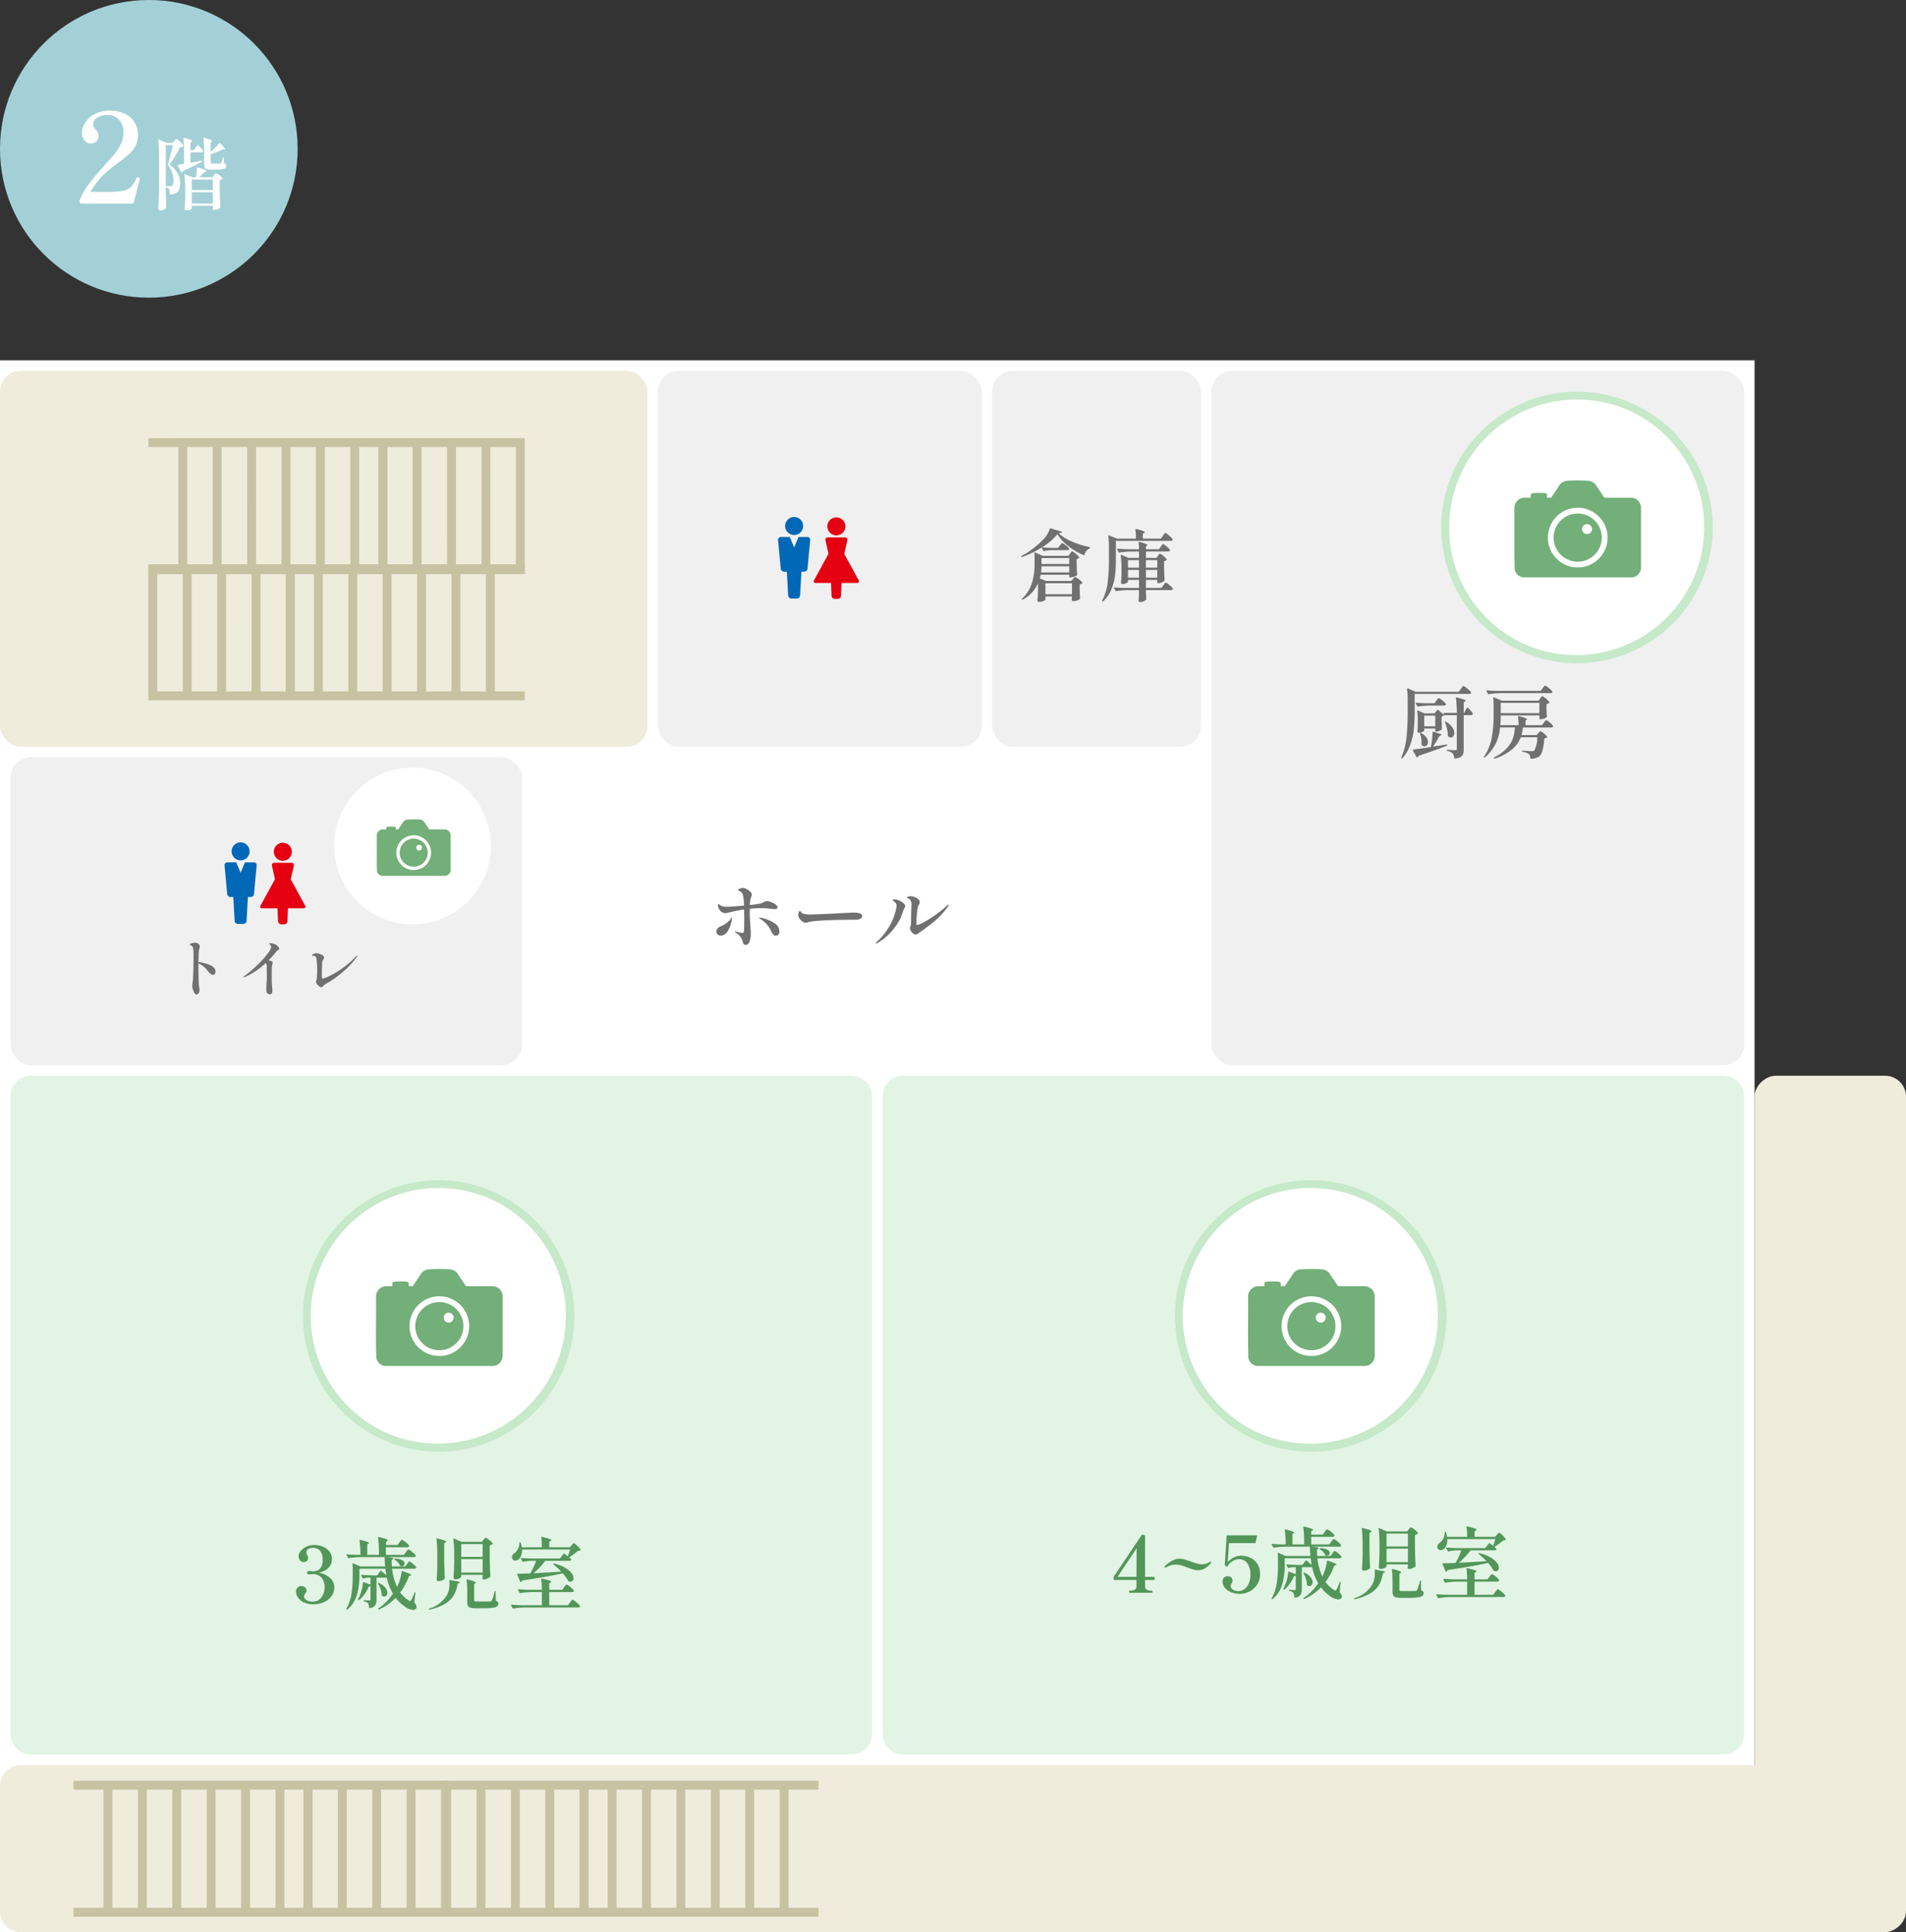
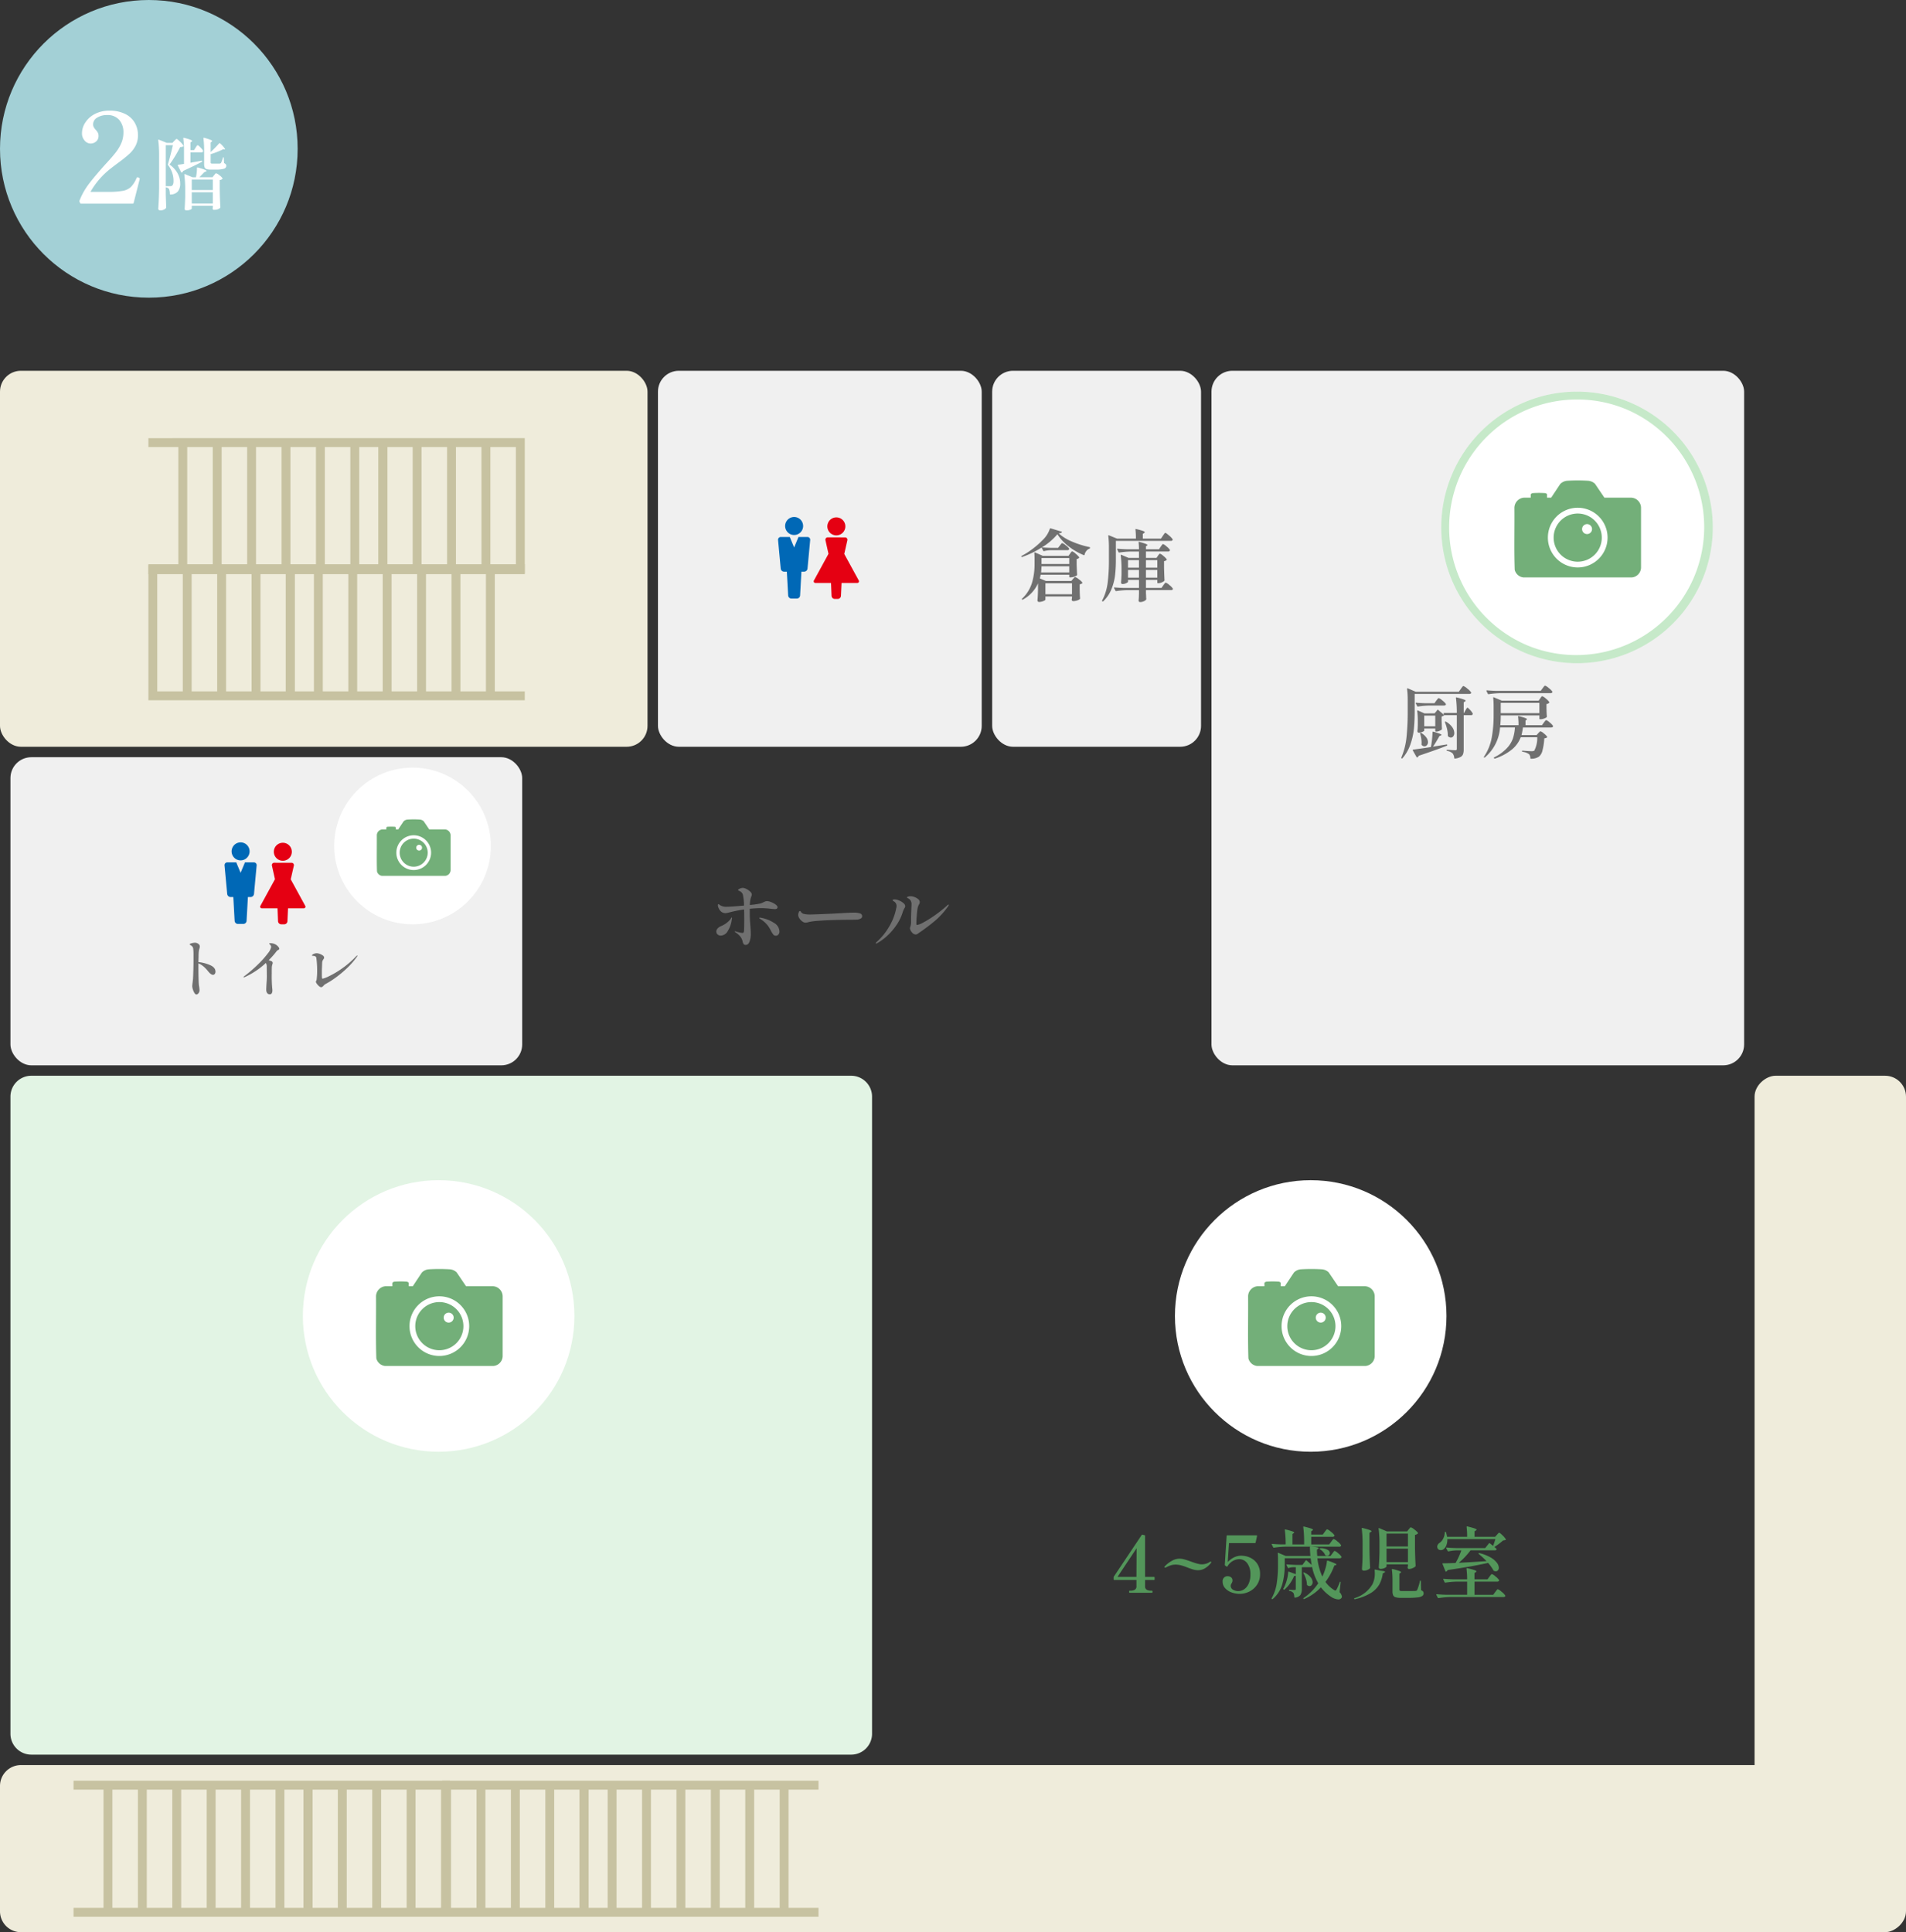
<svg xmlns="http://www.w3.org/2000/svg" width="365" height="370">
  <rect width="100%" height="100%" fill="#333333" stroke="none" />
  <defs>
    <clipPath id="a">
      <path data-name="長方形 86" fill="none" d="M0 0h15.493v15.692H0z" />
    </clipPath>
    <clipPath id="b">
      <path data-name="長方形 168" fill="#73af79" d="M0 0h24.258v18.574H0z" />
    </clipPath>
    <clipPath id="c">
      <path data-name="長方形 168" fill="#73af79" d="M0 0h14.13v10.819H0z" />
    </clipPath>
  </defs>
  <g transform="translate(6462 -1785)">
-     <path data-name="長方形 152" fill="#fff" d="M-6462 1854h336v301h-336z" />
    <path data-name="長方形 153" d="M-6458 2123h347v32h-347a4 4 0 0 1-4-4v-24a4 4 0 0 1 4-4Z" fill="#efecdb" />
    <rect data-name="長方形 167" width="164" height="29" rx="4" transform="rotate(90 -4044 -2053)" fill="#efecdb" />
    <rect data-name="長方形 164" width="124" height="72" rx="4" transform="translate(-6462 1856)" fill="#efecdb" />
-     <path data-name="前面オブジェクトで型抜き 1" d="M-6289 1991h157a4 4 0 0 1 4 4v122a4 4 0 0 1-4 4h-157a4 4 0 0 1-4-4v-122a4 4 0 0 1 4-4Z" fill="#e2f4e4" />
    <rect data-name="長方形 155" width="102" height="133" rx="4" transform="translate(-6230 1856)" fill="#f0f0f0" />
    <rect data-name="長方形 160" width="40" height="72" rx="4" transform="translate(-6272 1856)" fill="#f0f0f0" />
    <rect data-name="長方形 161" width="62" height="72" rx="4" transform="translate(-6336 1856)" fill="#f0f0f0" />
    <rect data-name="長方形 162" width="98" height="59" rx="4" transform="translate(-6460 1930)" fill="#f0f0f0" />
    <path data-name="パス 909" d="m-6182.255 1916.925.165-.232a2.214 2.214 0 0 1 .18-.225q.09-.1.15-.1a2.316 2.316 0 0 1 .743.488 2.944 2.944 0 0 1 .727.727l.03.06a.2.2 0 0 1-.12.172.541.541 0 0 1-.27.068h-10.44v3.287q0 1.785-.135 3.27a13.216 13.216 0 0 1-.653 3.023 8.077 8.077 0 0 1-1.537 2.723q-.075.1-.165.03a.118.118 0 0 1-.06-.165 13.458 13.458 0 0 0 .99-3.9 47.643 47.643 0 0 0 .225-4.965v-2.19a16.861 16.861 0 0 0-.12-2.085q0-.15.135-.1l1.53.66h8.235Zm-5.025 4.675a6.643 6.643 0 0 0 .525-.63q.075-.12.165-.03l1.11.945-.06-.225-.015-.045q0-.09.105-.09h2.43a22.038 22.038 0 0 0-.165-2.865v-.03q0-.12.135-.075a13.468 13.468 0 0 1 1.35.382q.375.143.375.248 0 .045-.12.135l-.255.17v2.04h.06l.27-.495a1.982 1.982 0 0 0 .127-.21 1.648 1.648 0 0 1 .143-.225.163.163 0 0 1 .12-.075q.12 0 .517.442a2.729 2.729 0 0 1 .487.668.379.379 0 0 1 0 .15.357.357 0 0 1-.345.165h-1.379v6.54a2.784 2.784 0 0 1-.12.91 1.066 1.066 0 0 1-.48.553 2.824 2.824 0 0 1-1.08.308h-.03q-.075 0-.1-.105a1.627 1.627 0 0 0-.3-.87 1.84 1.84 0 0 0-1.055-.486.109.109 0 0 1-.1-.12.08.08 0 0 1 .09-.09q.36 0 .885.045l.66.03a.38.38 0 0 0 .247-.06.271.271 0 0 0 .063-.205v-6.45h-2.415a.915.915 0 0 1-.495.25v.855l.03.69q0 .285.03.825v.045q0 .12-.39.3a1.683 1.683 0 0 1-.69.18h-.075a.106.106 0 0 1-.12-.12v-.465h-2.115v.39q0 .105-.352.255a1.771 1.771 0 0 1-.7.15.221.221 0 0 1-.187-.09.34.34 0 0 1-.068-.21q.045-.375.06-.75a3.414 3.414 0 0 1 .015-.36v-.72a16.421 16.421 0 0 0-.108-2.02v-.03q0-.12.12-.075l1.26.555Zm.33-2.43q.075-.09.157-.2a2.4 2.4 0 0 1 .165-.2.222.222 0 0 1 .143-.09 2.022 2.022 0 0 1 .69.45 3.165 3.165 0 0 1 .675.66.167.167 0 0 1 .015.075.2.2 0 0 1-.113.172.531.531 0 0 1-.278.068h-2.82a16.082 16.082 0 0 0-2.144.195h-.04a.127.127 0 0 1-.105-.075l-.27-.525a.087.087 0 0 1-.015-.06q0-.075.105-.075.825.075 1.83.1h1.655Zm-2.31 2.87v2.04h2.115v-2.04Zm3.975 1.29a.16.16 0 0 1 0-.1.1.1 0 0 1 .045-.05.162.162 0 0 1 .15.015 3.686 3.686 0 0 1 1.208 1.072 1.993 1.993 0 0 1 .382 1.088 1 1 0 0 1-.195.638.577.577 0 0 1-.465.247.766.766 0 0 1-.525-.24.2.2 0 0 1-.06-.15 5.014 5.014 0 0 0-.142-1.25 8.185 8.185 0 0 0-.398-1.27Zm.3 4.23h.03a.1.1 0 0 1 .075.03.086.086 0 0 1 .03.06v.015a.127.127 0 0 1-.09.135q-1.7.69-5.37 1.92a.59.59 0 0 1-.255.3.087.087 0 0 1-.06.015q-.09 0-.1-.06l-.725-1.275a.167.167 0 0 1-.015-.075q0-.06.09-.075l.525-.075q2.145-.3 2.865-.42.135-.66.217-1.44t.1-1.395q0-.135.15-.105a12.8 12.8 0 0 1 1.218.385q.353.143.352.232 0 .045-.135.105l-.255.105q-.762 1.358-1.242 2.038Zm-5.07-2.115a.107.107 0 0 1 .06-.105.162.162 0 0 1 .15.015 3.084 3.084 0 0 1 .99.87 1.575 1.575 0 0 1 .315.87.869.869 0 0 1-.2.592.611.611 0 0 1-.472.233.747.747 0 0 1-.525-.255.144.144 0 0 1-.045-.105l.015-.375a5.981 5.981 0 0 0-.285-1.71Zm23.46-8.64.158-.21a2.192 2.192 0 0 1 .188-.225.207.207 0 0 1 .135-.075 2.061 2.061 0 0 1 .7.457 3.233 3.233 0 0 1 .683.668.136.136 0 0 1 0 .15.372.372 0 0 1-.36.165h-9.694a16.082 16.082 0 0 0-2.145.195h-.045a.127.127 0 0 1-.105-.075l-.255-.525a.087.087 0 0 1-.015-.06q0-.075.105-.075.825.075 1.83.105h8.46Zm-.465 1.95a2.16 2.16 0 0 0 .127-.18 1.077 1.077 0 0 1 .143-.18.207.207 0 0 1 .135-.075 1.939 1.939 0 0 1 .675.443 3.027 3.027 0 0 1 .675.682q.045.06-.03.135a.925.925 0 0 1-.51.24v.855l.015.51q.015.57.06 1.02a.269.269 0 0 1-.045.135 1.573 1.573 0 0 1-.517.262 2.023 2.023 0 0 1-.653.128h-.1a.106.106 0 0 1-.12-.12v-.615h-7.4a16.931 16.931 0 0 1-.09 1.875h3.495a13.3 13.3 0 0 0-.09-1.635q0-.15.135-.105 1.575.39 1.575.6 0 .06-.09.105l-.195.135v.9h3.15l.345-.48q.075-.09.158-.2a2.4 2.4 0 0 1 .165-.2.222.222 0 0 1 .143-.09 1.858 1.858 0 0 1 .66.435 2.836 2.836 0 0 1 .645.66l.015.06a.209.209 0 0 1-.113.188.531.531 0 0 1-.278.068h-5.385a11.335 11.335 0 0 1-.27 1.449h2.895l.315-.36q.06-.06.2-.21t.233-.15a1.848 1.848 0 0 1 .623.4 2.956 2.956 0 0 1 .637.63.114.114 0 0 1-.03.15.972.972 0 0 1-.51.165 11.859 11.859 0 0 1-.352 2.333 2.136 2.136 0 0 1-.681 1.182 2.638 2.638 0 0 1-1.515.39.106.106 0 0 1-.12-.12 1.131 1.131 0 0 0-.255-.75 2.847 2.847 0 0 0-1.245-.465.109.109 0 0 1-.1-.12.1.1 0 0 1 .025-.075.089.089 0 0 1 .09-.015q1.395.105 1.755.105a.9.9 0 0 0 .48-.105 5.251 5.251 0 0 0 .57-2.565h-3.165a5.684 5.684 0 0 1-1.612 2.28 10.185 10.185 0 0 1-3.308 1.8h-.045a.162.162 0 0 1-.12-.045l-.03-.03a.136.136 0 0 1-.023-.1.079.079 0 0 1 .068-.065 8.508 8.508 0 0 0 2.438-1.77 5.3 5.3 0 0 0 1.147-1.875 8.568 8.568 0 0 0 .375-2.075h-2.85a8.251 8.251 0 0 1-2.9 5.73q-.09.09-.165.015a.119.119 0 0 1-.01-.145 9.557 9.557 0 0 0 1.478-3.623 24.041 24.041 0 0 0 .367-4.387v-1.68q0-.8-.075-1.575v-.03a.1.1 0 0 1 .03-.083q.03-.023.09.008l1.53.645h7.05Zm-.15 2.805v-1.965h-7.4v1.965Z" fill="#707070" />
    <path data-name="パス 908" d="M-6259.26 1887.135a8.826 8.826 0 0 0 2.573 1.582 17.049 17.049 0 0 0 3.322 1.043.145.145 0 0 1 .105.135v.03a.13.13 0 0 1-.105.135 1.357 1.357 0 0 0-.608.458 1.844 1.844 0 0 0-.337.7q-.015.135-.135.09a12.157 12.157 0 0 1-2.947-1.71 8.734 8.734 0 0 1-2.108-2.298 12.239 12.239 0 0 1-2.97 2.52q.84.075 1.9.1h1.19l.345-.45.157-.2a2.026 2.026 0 0 1 .165-.2.189.189 0 0 1 .127-.067 1.92 1.92 0 0 1 .668.412 2.788 2.788 0 0 1 .653.623.136.136 0 0 1 0 .15.372.372 0 0 1-.36.165h-3.135a5.938 5.938 0 0 0-1.305.18q-.12.03-.15-.06l-.315-.63a17.131 17.131 0 0 1-3.735 1.815h-.045a.13.13 0 0 1-.105-.06.087.087 0 0 1-.015-.06q0-.045.075-.09a15.128 15.128 0 0 0 2.108-1.348 16.334 16.334 0 0 0 1.913-1.68 5.209 5.209 0 0 0 1.38-2.16.109.109 0 0 1 .15-.09l2.07.63a.415.415 0 0 1 .083.038q.038.023.022.052-.106.2-.631.245Zm3.15 8.365a2.059 2.059 0 0 1 .69.413 2.855 2.855 0 0 1 .69.638q.045.06-.03.135a.957.957 0 0 1-.48.21v.96l.015.57q.015.645.06 1.155a.175.175 0 0 1-.06.15 1.5 1.5 0 0 1-.532.259 2.349 2.349 0 0 1-.7.12.29.29 0 0 1-.313-.225l.015-.15.045-.21v-.3h-5.09v.6q0 .075-.183.175a2.3 2.3 0 0 1-.465.188 1.964 1.964 0 0 1-.562.082.3.3 0 0 1-.233-.09.3.3 0 0 1-.082-.21q.075-.78.105-2.07v-1.2a6.559 6.559 0 0 1-2.895 3.11q-.105.075-.165-.01-.075-.1.015-.165a7.028 7.028 0 0 0 1.89-3.022 12.449 12.449 0 0 0 .495-3.583v-1.11q0-.555-.045-1.02a.132.132 0 0 1 .038-.1.077.077 0 0 1 .1-.008l1.485.645h4.92l.3-.42a2.161 2.161 0 0 0 .127-.18 1.077 1.077 0 0 1 .142-.18.207.207 0 0 1 .135-.075 1.892 1.892 0 0 1 .668.45 3.444 3.444 0 0 1 .667.675q.045.06-.03.135a.791.791 0 0 1-.45.21v1.05q.045 1.3.09 1.935a.2.2 0 0 1-.06.15 1.7 1.7 0 0 1-.547.255 2.276 2.276 0 0 1-.667.12h-.105a.106.106 0 0 1-.12-.12v-.39h-5.478q-.03.18-.165.705l1.17.495h4.86l.315-.375q.06-.06.195-.217t.225-.16Zm-1.125-3.64h-5.31v1.14h5.31Zm-5.31 1.575q-.03.765-.09 1.185h5.4v-1.185Zm.745 5.355h5.09v-2.1h-5.09Zm22.49-11.19q.06-.09.172-.248a2.827 2.827 0 0 1 .18-.233.184.184 0 0 1 .127-.075q.135 0 .7.495a3.389 3.389 0 0 1 .69.72.379.379 0 0 1 0 .15.388.388 0 0 1-.375.165h-10.494v3.616a26 26 0 0 1-.15 2.933 10.471 10.471 0 0 1-.675 2.647 6.692 6.692 0 0 1-1.59 2.37.118.118 0 0 1-.165.015l-.01-.015a.11.11 0 0 1-.03-.165 9.883 9.883 0 0 0 1.05-3.39 34.878 34.878 0 0 0 .24-4.4v-2.335a18.963 18.963 0 0 0-.12-2.235v-.03a.1.1 0 0 1 .03-.082q.03-.022.09.007l1.545.63h3.625a14.881 14.881 0 0 0-.09-1.725v-.03q0-.12.135-.075a12.039 12.039 0 0 1 1.3.36q.352.135.352.24 0 .075-.12.15l-.255.165v.915h3.48Zm-.945 3.825.128-.173a1.534 1.534 0 0 1 .142-.173.173.173 0 0 1 .12-.06 1.924 1.924 0 0 1 .638.427 3.2 3.2 0 0 1 .653.653.114.114 0 0 1-.03.15.957.957 0 0 1-.48.21v1.275q.045 1.545.09 2.355a.289.289 0 0 1-.045.15 1.781 1.781 0 0 1-.51.293 1.639 1.639 0 0 1-.615.143h-.09a.106.106 0 0 1-.12-.12v-.51h-2.176v1.545h2.97l.36-.51q.06-.09.165-.232a1.94 1.94 0 0 1 .173-.21.189.189 0 0 1 .127-.067 1.978 1.978 0 0 1 .682.45 2.93 2.93 0 0 1 .668.675l.015.06q0 .24-.39.24h-4.77v.614l.03.48q0 .225.03.585a.334.334 0 0 1-.03.15 1.129 1.129 0 0 1-.45.315 1.552 1.552 0 0 1-.645.15q-.345 0-.345-.3.045-.42.06-.84 0-.24.015-.39v-.76h-2.205a16.082 16.082 0 0 0-2.145.19h-.03a.136.136 0 0 1-.12-.075l-.27-.5-.015-.055q0-.075.105-.075.81.075 1.815.105h2.865v-1.545h-2.1v.36q0 .06-.165.165a1.876 1.876 0 0 1-.413.187 1.535 1.535 0 0 1-.487.083.242.242 0 0 1-.195-.09.318.318 0 0 1-.075-.21q.06-.6.09-1.56v-.93a20.38 20.38 0 0 0-.15-2.7v-.03q0-.12.12-.075l1.365.585h2.01v-1.215h-1.615a16.082 16.082 0 0 0-2.15.195h-.045a.127.127 0 0 1-.105-.075l-.255-.525a.087.087 0 0 1-.015-.06q0-.075.105-.075.825.075 1.83.105h2.25a11.951 11.951 0 0 0-.075-1.32q0-.15.135-.1 1.56.42 1.56.615 0 .06-.09.1l-.195.135v.57h2.5l.33-.5q.06-.075.158-.217a1.538 1.538 0 0 1 .165-.21.189.189 0 0 1 .128-.068 2.007 2.007 0 0 1 .653.443 2.9 2.9 0 0 1 .653.667.259.259 0 0 1-.015.15.357.357 0 0 1-.345.165h-4.227v1.22h2.025Zm-3.63 2.275v-1.44h-2.1v1.44Zm3.51 0v-1.44h-2.175v1.44Zm-5.61.435v1.485h2.1v-1.48Zm3.435 0v1.485h2.175v-1.48Z" fill="#707070" />
    <path data-name="パス 907" d="M-6318.42 1959.925q0 1.05.12 2.4l.045.7q.03.475.03.848a4.194 4.194 0 0 1-.233 1.418q-.233.653-.773.653-.435 0-.555-.645a2.276 2.276 0 0 0-.577-1.1 4.306 4.306 0 0 0-.847-.7q-.105-.075-.1-.12t.06-.045l.09.015q.285.09.713.195a2.986 2.986 0 0 0 .592.105q.21 0 .263-.12a1.5 1.5 0 0 0 .083-.4q0-.33.015-.555l.015-1.305q0-1.4-.03-2.115a25.916 25.916 0 0 0-2.955.6 2.293 2.293 0 0 1-.63.105 1.232 1.232 0 0 1-.81-.3 1.712 1.712 0 0 1-.525-.8.588.588 0 0 1-.068-.187.989.989 0 0 1-.022-.187q0-.255.09-.255a.291.291 0 0 1 .157.075 1.571 1.571 0 0 1 .128.105 2.175 2.175 0 0 0 1.32.33q.72 0 3.3-.225a9.982 9.982 0 0 0-.225-2.13 1.137 1.137 0 0 0-.6-.645l-.173-.082q-.142-.067-.142-.128 0-.1.323-.255a1.394 1.394 0 0 1 .577-.15 1.656 1.656 0 0 1 .705.21 2.87 2.87 0 0 1 .727.51.829.829 0 0 1 .307.555 1.376 1.376 0 0 1-.12.42l-.1.3a5.661 5.661 0 0 0-.155 1.28 16.5 16.5 0 0 0 1.99-.28 2.134 2.134 0 0 0 .41-.15q.18-.09.225-.1a2.307 2.307 0 0 1 .368-.165 1.016 1.016 0 0 1 .307-.045 2.314 2.314 0 0 1 .773.188 3.647 3.647 0 0 1 .855.457q.367.27.367.525 0 .36-.54.36l-.57-.045a18.4 18.4 0 0 0-1.925-.145q-1.035 0-2.28.12Zm-3.465.765q.06 0 .06.12a.935.935 0 0 1-.022.2q-.022.105-.038.195a5.4 5.4 0 0 1-.78 2.138 1.569 1.569 0 0 1-1.29.818.884.884 0 0 1-.63-.225.731.731 0 0 1-.24-.555.864.864 0 0 1 .255-.592 1.828 1.828 0 0 1 .645-.443 4.492 4.492 0 0 0 .983-.548 4.177 4.177 0 0 0 .832-.787q.045-.075.113-.2t.112-.121Zm5.7.075a6.633 6.633 0 0 1 2.43.975 1.97 1.97 0 0 1 1.02 1.635.817.817 0 0 1-.21.592.635.635 0 0 1-.465.218.608.608 0 0 1-.5-.218 4.8 4.8 0 0 1-.45-.712 5.989 5.989 0 0 0-.51-.885 5.28 5.28 0 0 0-1.42-1.32q-.15-.09-.233-.15a.161.161 0 0 1-.082-.12q0-.06.105-.06a1.657 1.657 0 0 1 .315.045Zm8.475.915a.993.993 0 0 1-.33-.052 1.263 1.263 0 0 1-.33-.188 2.1 2.1 0 0 1-.53-.555 1.227 1.227 0 0 1-.247-.69 1.471 1.471 0 0 1 .1-.472q.1-.277.233-.278.09 0 .18.15a.89.89 0 0 0 .549.405 5.169 5.169 0 0 0 1.245.12q.585 0 3.96-.15 1.86-.09 2.73-.15l.84-.037q.495-.022.825-.023a3.842 3.842 0 0 1 1.14.142.559.559 0 0 1 .45.563.507.507 0 0 1-.3.443 1.783 1.783 0 0 1-.78.2q-.06 0-.285.007t-.7.007q-.705 0-1.883.023t-2.157.055q-.975.03-2.212.12a13.28 13.28 0 0 0-1.763.21l-.3.075a2.046 2.046 0 0 1-.435.075Zm21.045 2.265a.922.922 0 0 1-.69-.39 1.462 1.462 0 0 1-.39-.8.464.464 0 0 1 .045-.21 3 3 0 0 0 .165-1.125v-.55q0-.36.015-.555 0-.21.045-1.335.03-.54.03-.72a1.4 1.4 0 0 0-.165-.795 1.143 1.143 0 0 0-.457-.428q-.248-.112-.248-.158 0-.1.2-.18a1.458 1.458 0 0 1 .5-.075 2.169 2.169 0 0 1 .75.157 2.3 2.3 0 0 1 .713.413.735.735 0 0 1 .292.555.984.984 0 0 1-.15.45 2.386 2.386 0 0 0-.285.81q-.09.555-.157 1.515t-.063 1.376q0 .225.135.225a3.545 3.545 0 0 0 1.147-.45 19.831 19.831 0 0 0 2.1-1.29 25 25 0 0 0 2.468-1.95q.21-.21.3-.21a.053.053 0 0 1 .06.06.789.789 0 0 1-.195.36 14.479 14.479 0 0 1-2.5 2.727 39.006 39.006 0 0 1-3.157 2.363.728.728 0 0 1-.508.21Zm-7.53 1.74q-.09 0-.09-.06a.32.32 0 0 1 .15-.225 11.981 11.981 0 0 0 2.423-2.985 10.751 10.751 0 0 0 1.327-3.435 1.751 1.751 0 0 0 .075-.5 1 1 0 0 0-.48-.855q-.285-.18-.285-.24 0-.075.113-.113a1.007 1.007 0 0 1 .307-.038 1.992 1.992 0 0 1 .81.2 2.617 2.617 0 0 1 .87.525.859.859 0 0 1 .33.57.91.91 0 0 1-.165.405 3.347 3.347 0 0 0-.315.72 8.927 8.927 0 0 1-1.2 2.49 11.677 11.677 0 0 1-1.785 2.07 9.865 9.865 0 0 1-1.92 1.396.413.413 0 0 1-.165.075Z" fill="#707070" />
    <path data-name="パス 910" d="M-6241.008 2086.97a.106.106 0 0 1 .12.12v.345a.106.106 0 0 1-.12.12h-1.71v1.17a.741.741 0 0 0 .315.7 1.619 1.619 0 0 0 .81.18h.165q.135 0 .135.2t-.135.2h-4.23q-.12 0-.12-.2t.12-.2h.18a1.585 1.585 0 0 0 .795-.18.741.741 0 0 0 .315-.7v-1.17h-4.245a.106.106 0 0 1-.12-.12v-.39a.354.354 0 0 1 .045-.15l5.31-7.935a.112.112 0 0 1 .068-.067.134.134 0 0 1 .1-.008l.39.09a.13.13 0 0 1 .1.135v7.86Zm-3.33-5.5-3.662 5.5h3.63Zm11.79 4.215a3.4 3.4 0 0 1-.892-.12 11.61 11.61 0 0 1-1.1-.375 11.713 11.713 0 0 0-1.26-.433 4.246 4.246 0 0 0-1.1-.142 2.994 2.994 0 0 0-.855.12 5.334 5.334 0 0 0-.945.405l-.1.045-.06.015a.156.156 0 0 1-.1-.045.124.124 0 0 1-.052-.09.1.1 0 0 1 .03-.075 5.388 5.388 0 0 1 1.358-1.08 3.018 3.018 0 0 1 1.477-.435 3.691 3.691 0 0 1 .96.143q.525.143 1.305.427t1.215.39a3.057 3.057 0 0 0 .81.12 2.736 2.736 0 0 0 1.575-.48.182.182 0 0 1 .09-.045.171.171 0 0 1 .1.038.1.1 0 0 1 .052.082l-.045.12a4.007 4.007 0 0 1-1.073.99 2.52 2.52 0 0 1-1.39.42Zm8.31-2.775a3.979 3.979 0 0 1 1.613.36 3.267 3.267 0 0 1 1.372 1.15 3.458 3.458 0 0 1 .553 2.025 3.546 3.546 0 0 1-.563 2 3.784 3.784 0 0 1-1.452 1.307 4.042 4.042 0 0 1-1.868.458 4.5 4.5 0 0 1-1.6-.285 2.978 2.978 0 0 1-1.217-.818 1.843 1.843 0 0 1-.465-1.252.97.97 0 0 1 .285-.773.939.939 0 0 1 .63-.247 1.16 1.16 0 0 1 .69.2.728.728 0 0 1 .285.638.707.707 0 0 1-.052.285q-.052.12-.142.285a.812.812 0 0 0-.15.405.864.864 0 0 0 .42.757 1.924 1.924 0 0 0 1.08.278 1.96 1.96 0 0 0 1.05-.33 2.491 2.491 0 0 0 .869-1.041 4.031 4.031 0 0 0 .352-1.792 3.462 3.462 0 0 0-.608-2.175 1.913 1.913 0 0 0-1.583-.78 2.733 2.733 0 0 0-2.2 1.38.111.111 0 0 1-.074.055.123.123 0 0 1-.09-.022l-.27-.18a.17.17 0 0 1-.06-.06.167.167 0 0 1-.015-.075l.345-5.535a.106.106 0 0 1 .12-.12h5.6q.135 0 .105.135l-.27 1.245a.13.13 0 0 1-.135.105h-4.965l-.24 3.63a4.162 4.162 0 0 1 1.283-.937 3.4 3.4 0 0 1 1.367-.286Zm15.915-4.55.157-.21a2.193 2.193 0 0 1 .188-.225.207.207 0 0 1 .135-.075 2.061 2.061 0 0 1 .7.458 3.233 3.233 0 0 1 .683.667.136.136 0 0 1 0 .15.388.388 0 0 1-.375.165h-4.065v1.455h3.45l.375-.51.162-.225a1.958 1.958 0 0 1 .18-.21.246.246 0 0 1 .15-.09 2.1 2.1 0 0 1 .7.465 3.027 3.027 0 0 1 .69.69.136.136 0 0 1 0 .15.372.372 0 0 1-.36.165h-10.33a16.082 16.082 0 0 0-2.145.195h-.045a.127.127 0 0 1-.105-.075l-.27-.525a.087.087 0 0 1-.015-.06q0-.075.12-.075.75.075 1.68.1h.87a20.9 20.9 0 0 0-.165-2.76q0-.15.135-.1a12.7 12.7 0 0 1 1.3.36q.36.135.36.24 0 .045-.105.12l-.225.15v1.995h2.235v-.39a23.024 23.024 0 0 0-.165-2.925v-.03q0-.12.135-.075.99.24 1.358.375t.367.24q0 .06-.1.135l-.24.15v.63h2.22Zm1.47 4.125q.06-.075.158-.217a1.538 1.538 0 0 1 .165-.21.189.189 0 0 1 .13-.068 1.965 1.965 0 0 1 .645.435 2.836 2.836 0 0 1 .645.66l.015.06a.209.209 0 0 1-.112.188.531.531 0 0 1-.278.068h-4.233a11.315 11.315 0 0 0 .945 3.5l.075-.15a9.973 9.973 0 0 0 .525-1.418 7.7 7.7 0 0 0 .285-1.393q.03-.135.15-.09 1.68.57 1.68.75 0 .045-.135.105l-.285.09a11.835 11.835 0 0 1-1.695 3.135 5.889 5.889 0 0 0 1.65 1.545.633.633 0 0 0 .255.1q.12 0 .21-.18a10.179 10.179 0 0 0 .615-1.41q.03-.09.09-.09.12 0 .09.135l-.21 1.86a1.5 1.5 0 0 1 .45.84.473.473 0 0 1-.077.26.716.716 0 0 1-.615.285 2.849 2.849 0 0 1-1.423-.525 8.05 8.05 0 0 1-1.905-1.785 9.749 9.749 0 0 1-3.195 2.235q-.12.045-.15-.045a.107.107 0 0 1 .045-.165 10.2 10.2 0 0 0 2.79-2.805 10.3 10.3 0 0 1-1.185-3.135.506.506 0 0 1-.255.06h-1.707v4.14a2.174 2.174 0 0 1-.258 1.155 1.421 1.421 0 0 1-1.05.525h-.03q-.105 0-.105-.12a1.774 1.774 0 0 0-.165-.765 1.223 1.223 0 0 0-.75-.39.122.122 0 0 1-.105-.12q0-.1.09-.105l.585.03.39.015a.263.263 0 0 0 .188-.053.263.263 0 0 0 .052-.187v-2.505a.651.651 0 0 1-.315.06 7.635 7.635 0 0 1-.81 1.455 5.91 5.91 0 0 1-1.017 1.125.109.109 0 0 1-.165 0l-.035-.015q-.1-.075-.028-.165l.135-.24a7.213 7.213 0 0 0 .533-1.433 7.035 7.035 0 0 0 .247-1.462.088.088 0 0 1 .038-.082.126.126 0 0 1 .1-.008l1.32.48v-1.335h-.545a2.875 2.875 0 0 0-.825.165.1.1 0 0 1-.15-.06l-.255-.51a.087.087 0 0 1-.015-.06q0-.075.105-.075.825.075 1.83.105h1.125l.615-.84q.06-.1.165-.03.525.45.99.87-.058-.255-.193-1.275h-4.965v1.35a13.6 13.6 0 0 1-.45 3.55 5.842 5.842 0 0 1-1.845 2.9.109.109 0 0 1-.165 0q-.09-.09-.03-.165a8.407 8.407 0 0 0 .963-2.858 22.93 22.93 0 0 0 .233-3.413v-1.2q0-.6-.045-1.1v-.03a.1.1 0 0 1 .03-.083q.03-.022.09.008l1.41.6h4.729q-.075-.72-.1-1.665 0-.12.135-.12 1.545.075 1.545.27 0 .06-.105.135l-.225.165a11.088 11.088 0 0 0 .06 1.215h2.543Zm-2.37-.81q-.09-.075-.045-.15a.2.2 0 0 1 .15-.06 2.751 2.751 0 0 1 1.342.307.769.769 0 0 1 .443.622.516.516 0 0 1-.15.368.5.5 0 0 1-.375.157.816.816 0 0 1-.3-.075.254.254 0 0 1-.1-.12 1.835 1.835 0 0 0-.375-.563 2.808 2.808 0 0 0-.59-.486Zm-3.165 4.6q-.045-.1.015-.15a.162.162 0 0 1 .15.015 3.249 3.249 0 0 1 1.208.89 1.569 1.569 0 0 1 .382.945.83.83 0 0 1-.172.533.526.526 0 0 1-.427.218.705.705 0 0 1-.435-.18.2.2 0 0 1-.06-.15 3.9 3.9 0 0 0-.2-1.087 4.981 4.981 0 0 0-.461-1.029Zm20.16-8.415a1.534 1.534 0 0 0 .142-.172 1.054 1.054 0 0 1 .142-.165.183.183 0 0 1 .12-.052 2 2 0 0 1 .682.42 2.967 2.967 0 0 1 .683.645q.045.06-.03.135a1.133 1.133 0 0 1-.54.255v2.474q.03 1.875.12 3.435a.2.2 0 0 1-.06.15 1.872 1.872 0 0 1-.54.315 1.731 1.731 0 0 1-.66.15.263.263 0 0 1-.27-.225l.015-.15.045-.21v-.3h-4.1v.39q0 .075-.172.2a1.6 1.6 0 0 1-.435.2 1.766 1.766 0 0 1-.532.082.351.351 0 0 1-.247-.09.278.278 0 0 1-.1-.21q.1-1.3.135-2.91v-1.602a20.982 20.982 0 0 0-.165-2.91v-.03q0-.1.12-.06l1.47.63h3.87Zm-8.835 2.765a23.249 23.249 0 0 0-.165-2.925v-.03q0-.12.135-.075a13.29 13.29 0 0 1 1.365.383q.375.143.375.247 0 .06-.12.135l-.27.165v3.225q.03 1.86.12 3.45a.269.269 0 0 1-.045.135 1.322 1.322 0 0 1-.48.3 1.768 1.768 0 0 1-.675.135.372.372 0 0 1-.262-.09.278.278 0 0 1-.1-.21q.09-1.185.12-2.4Zm8.685.51v-2.46h-4.1v2.46Zm-4.1.42v2.58h4.1v-2.58Zm1.145 6.045a16 16 0 0 0-.12-2.04q0-.15.135-.105a12.859 12.859 0 0 1 1.29.375q.345.135.345.24 0 .045-.105.12l-.225.15v3.06a.224.224 0 0 0 .1.218 1.2 1.2 0 0 0 .458.053h1.335q.99 0 1.185-.015a.559.559 0 0 0 .2-.053.363.363 0 0 0 .127-.142 8.23 8.23 0 0 0 .51-1.68.109.109 0 0 1 .12-.105q.075 0 .075.12l.045 1.724a.947.947 0 0 1 .382.248.541.541 0 0 1 .1.338.6.6 0 0 1-.24.5 1.916 1.916 0 0 1-.863.278 13.126 13.126 0 0 1-1.762.09h-1.5a3.334 3.334 0 0 1-1.007-.111.745.745 0 0 1-.458-.375 1.829 1.829 0 0 1-.127-.773Zm-3.42-1.95a.088.088 0 0 1 .037-.082.1.1 0 0 1 .083-.007l1.02.21q.855.075.855.24 0 .06-.165.15l-.27.135a6.051 6.051 0 0 1-.675 2.123 4.712 4.712 0 0 1-1.632 1.641 9.771 9.771 0 0 1-3.018 1.17q-.12.03-.15-.06a.061.061 0 0 1-.015-.045q0-.075.09-.1a5.938 5.938 0 0 0 3.42-2.655 4.534 4.534 0 0 0 .45-2.055q0-.24-.03-.63Zm23.415-6.75q.045-.045.15-.165a1.373 1.373 0 0 1 .173-.173.212.212 0 0 1 .127-.052q.12 0 .623.495a3.476 3.476 0 0 1 .622.735.11.11 0 0 1-.03.15 2.294 2.294 0 0 1-.5.1 8.373 8.373 0 0 1-.78.645q-.465.345-.87.6l.375.33q.09.09.03.165a.369.369 0 0 1-.345.15h-4.63a14.207 14.207 0 0 1-2.25 2.385q2.685-.135 5.31-.315a15.757 15.757 0 0 0-1.467-1.36q-.1-.075-.03-.15a.114.114 0 0 1 .15-.03 8.1 8.1 0 0 1 2.123.825 3.924 3.924 0 0 1 1.208 1.02 1.7 1.7 0 0 1 .375.96.711.711 0 0 1-.165.487.535.535 0 0 1-.42.188.8.8 0 0 1-.36-.09.117.117 0 0 1-.1-.105 8.091 8.091 0 0 0-1.005-1.41q-3.075.69-7.74 1.365a.642.642 0 0 1-.285.3l-.045.015q-.045 0-.105-.09l-.555-1.38-.015-.06q0-.075.105-.075.78 0 1.9-.045l.5-.015a11.464 11.464 0 0 0 .6-1.148 13.43 13.43 0 0 0 .51-1.267h-.915a8.475 8.475 0 0 0-1.545.195.283.283 0 0 1-.09-.015.09.09 0 0 1-.06-.06l-.27-.525-.015-.06q0-.075.1-.075.81.075 1.815.1h5.55l.72-.9q.06-.09.165-.015l.33.255.3.24q.24-.63.435-1.3h-9.199a3.054 3.054 0 0 1-.173 1.155 1.662 1.662 0 0 1-.517.75.874.874 0 0 1-.57.21.735.735 0 0 1-.368-.1.557.557 0 0 1-.248-.277.952.952 0 0 1-.06-.27.794.794 0 0 1 .135-.435 1.082 1.082 0 0 1 .36-.345 2.123 2.123 0 0 0 .66-.81 2.5 2.5 0 0 0 .285-1.155q0-.12.1-.12a.117.117 0 0 1 .135.105 4.651 4.651 0 0 1 .21.855h3.84a13.9 13.9 0 0 0-.1-1.875q0-.15.135-.12 1.02.255 1.4.39t.375.24q0 .075-.12.15l-.27.165v1.05h3.945Zm-1.44 8.04.157-.21a2.193 2.193 0 0 1 .188-.225.207.207 0 0 1 .133-.075 2.022 2.022 0 0 1 .69.45 2.906 2.906 0 0 1 .675.675.136.136 0 0 1 0 .15.372.372 0 0 1-.36.165h-4.333v2.52h3.585l.375-.525q.075-.09.188-.24t.18-.225a.184.184 0 0 1 .128-.075 2.182 2.182 0 0 1 .72.48 3.15 3.15 0 0 1 .7.705l.03.075a.2.2 0 0 1-.113.173.563.563 0 0 1-.292.067h-10.241a16.082 16.082 0 0 0-2.145.2h-.045a.127.127 0 0 1-.105-.075l-.27-.53a.087.087 0 0 1-.015-.06q0-.075.1-.075.825.075 1.83.1h3.975v-2.515h-2.01a16.082 16.082 0 0 0-2.145.195h-.045a.127.127 0 0 1-.105-.075l-.252-.525a.087.087 0 0 1-.015-.06q0-.075.1-.075.825.075 1.83.105h2.64a15.874 15.874 0 0 0-.12-2.025q0-.15.135-.12 1.02.24 1.395.375t.375.255q0 .045-.12.135l-.255.165v1.215h2.49Z" fill="#53965a" />
    <g transform="translate(-6313 1884)" clip-path="url(#a)">
      <path data-name="パス 596" d="M12.885 1.798A1.723 1.723 0 1 1 11.161.075a1.723 1.723 0 0 1 1.723 1.723" fill="#e50012" />
      <path data-name="パス 597" d="m15.429 12.112-2.753-5.036.59-2.594a.45.45 0 0 0-.457-.574L9.541 3.9a.45.45 0 0 0-.46.572l.575 2.584-2.764 5.056a.319.319 0 0 0 .305.515h2.947l.1 2.475a.621.621 0 0 0 .611.588h.574a.621.621 0 0 0 .614-.585l.116-2.478h2.961a.319.319 0 0 0 .305-.515" fill="#e50012" />
      <path data-name="パス 598" d="M4.799 1.723A1.723 1.723 0 1 1 3.075 0a1.723 1.723 0 0 1 1.723 1.723" fill="#0068b6" />
      <path data-name="パス 599" d="M5.616 3.83H3.908l-.832 2-.832-2H.535a.526.526 0 0 0-.536.585l.509 5.469a.659.659 0 0 0 .641.585h.531l.253 4.563a.63.63 0 0 0 .62.586h1.046a.63.63 0 0 0 .62-.586l.253-4.563h.527a.659.659 0 0 0 .641-.585l.509-5.469a.526.526 0 0 0-.533-.585" fill="#0068b6" />
    </g>
    <g data-name="トイレ" transform="translate(-6419 1946.308)" clip-path="url(#a)">
      <path data-name="パス 647" d="M12.885 1.798A1.723 1.723 0 1 1 11.161.075a1.723 1.723 0 0 1 1.723 1.723" fill="#e50012" />
      <path data-name="パス 648" d="m15.429 12.112-2.753-5.036.59-2.594a.45.45 0 0 0-.457-.574L9.541 3.9a.45.45 0 0 0-.46.572l.575 2.584-2.764 5.056a.319.319 0 0 0 .305.515h2.947l.1 2.475a.621.621 0 0 0 .611.588h.574a.621.621 0 0 0 .614-.585l.116-2.478h2.961a.319.319 0 0 0 .305-.515" fill="#e50012" />
      <path data-name="パス 649" d="M4.799 1.723A1.723 1.723 0 1 1 3.075 0a1.723 1.723 0 0 1 1.723 1.723" fill="#0068b6" />
      <path data-name="パス 650" d="M5.616 3.83H3.908l-.832 2-.832-2H.535a.526.526 0 0 0-.536.585l.509 5.469a.659.659 0 0 0 .641.585h.531l.253 4.563a.63.63 0 0 0 .62.586h1.046a.63.63 0 0 0 .62-.586l.253-4.563h.527a.659.659 0 0 0 .641-.585l.509-5.469a.526.526 0 0 0-.533-.585" fill="#0068b6" />
    </g>
    <path data-name="合体 3" d="M-6367.244 1919.094h-66.341v-26.044h72.078v1.7h-5.737v22.643h5.737v1.7Zm-6.588-1.7h4.887v-22.644h-4.887Zm-6.588 0h4.887v-22.644h-4.888Zm-6.588 0h4.887v-22.644h-4.888Zm-6.588 0h4.887v-22.644h-4.888Zm-6.587 0h4.887v-22.644h-4.889Zm-1.7 0v-22.644h-3.649v22.643Zm-10.234 0h4.832v-22.644h-4.835Zm-6.588 0h4.887v-22.644h-4.89Zm-6.588 0h4.887v-22.644h-4.89Zm-6.587 0h4.883v-22.644h-4.888Z" fill="#c7c2a1" />
    <path data-name="合体 3 - アウトライン" d="M-6361.007 1919.594h-73.078v-27.044h73.078v2.7h-5.737v21.643h5.737Zm-72.078-1h71.078v-.7h-5.737v-23.644h5.737v-.7h-71.078Zm64.64-.7h-5.887v-23.644h5.887Zm-4.887-1h3.887v-21.644h-3.887Zm-1.7 1h-5.889v-23.644h5.887Zm-4.887-1h3.887v-21.644h-3.889Zm-1.7 1h-5.89v-23.644h5.887Zm-4.887-1h3.887v-21.644h-3.89Zm-1.7 1h-5.891v-23.644h5.887Zm-4.887-1h3.887v-21.644h-3.891Zm-1.7 1h-5.892v-23.644h5.887Zm-4.887-1h3.887v-21.644h-3.892Zm-1.7 1h-4.652v-23.644h4.647Zm-3.646-1h2.641v-21.644h-2.647Zm-1.752 1h-5.842v-23.644h5.835Zm-4.836-1h3.829v-21.644h-3.835Zm-1.7 1h-5.894v-23.644h5.887Zm-4.887-1h3.887v-21.644h-3.894Zm-1.7 1h-5.895v-23.644h5.887Zm-4.887-1h3.887v-21.644h-3.895Zm-1.7 1h-5.897v-23.644h5.888Zm-4.887-1h3.878v-21.644h-3.888Z" fill="rgba(0,0,0,0)" />
    <path data-name="合体 4" d="M-6427.848 1868.906h66.341v26.044h-72.078v-1.7h5.737v-22.643h-5.737v-1.7Zm6.588 1.7h-4.887v22.644h4.887Zm6.588 0h-4.887v22.644h4.888Zm6.588 0h-4.887v22.644h4.888Zm6.588 0h-4.887v22.644h4.888Zm6.587 0h-4.887v22.644h4.889Zm1.7 0v22.644h3.649v-22.643Zm10.234 0h-4.832v22.644h4.835Zm6.588 0h-4.887v22.644h4.89Zm6.588 0h-4.887v22.644h4.89Zm6.587 0h-4.883v22.644h4.888Z" fill="#c7c2a1" />
    <path data-name="合体 4 - アウトライン" d="M-6434.085 1868.406h73.078v27.044h-73.078v-2.7h5.737v-21.643h-5.737Zm72.078 1h-71.078v.7h5.737v23.644h-5.737v.7h71.078Zm-64.64.7h5.887v23.644h-5.887Zm4.887 1h-3.887v21.644h3.887Zm1.7-1h5.889v23.644h-5.887Zm4.887 1h-3.887v21.644h3.889Zm1.7-1h5.89v23.644h-5.887Zm4.887 1h-3.887v21.644h3.89Zm1.7-1h5.891v23.644h-5.887Zm4.887 1h-3.887v21.644h3.891Zm1.7-1h5.892v23.644h-5.887Zm4.887 1h-3.887v21.644h3.892Zm1.7-1h4.652v23.644h-4.647Zm3.646 1h-2.641v21.644h2.647Zm1.752-1h5.842v23.644h-5.835Zm4.836 1h-3.829v21.644h3.835Zm1.7-1h5.894v23.644h-5.887Zm4.887 1h-3.887v21.644h3.894Zm1.7-1h5.895v23.644h-5.887Zm4.887 1h-3.887v21.644h3.895Zm1.7-1h5.897v23.644h-5.888Zm4.887 1h-3.878v21.644h3.888Z" fill="rgba(0,0,0,0)" />
    <path data-name="合体 5" d="M-6442.18 2126h66.341v26.044h-72.078v-1.7h5.737v-22.643h-5.737v-1.7Zm6.588 1.7h-4.887v22.644h4.887Zm6.589 0h-4.888v22.644h4.888Zm6.588 0h-4.888v22.644h4.888Zm6.588 0h-4.888v22.644h4.888Zm6.588 0h-4.888v22.644h4.888Zm1.7 0v22.644h3.647v-22.643Zm10.235 0h-4.835v22.644h4.835Zm6.588 0h-4.887v22.644h4.887Zm6.588 0h-4.887v22.644h4.887Zm6.588 0h-4.887v22.644h4.888Z" fill="#c7c2a1" />
    <path data-name="合体 5 - アウトライン" d="M-6448.417 2125.5h73.078v27.044h-73.078v-2.7h5.737v-21.643h-5.737Zm72.078 1h-71.078v.7h5.737v23.644h-5.737v.7h71.078Zm-64.64.7h5.887v23.644h-5.887Zm4.887 1h-3.887v21.644h3.887Zm1.7-1h5.889v23.644h-5.888Zm4.888 1h-3.888v21.644h3.889Zm1.7-1h5.889v23.644h-5.888Zm4.888 1h-3.888v21.644h3.889Zm1.7-1h5.889v23.644h-5.888Zm4.888 1h-3.888v21.644h3.889Zm1.7-1h5.889v23.644h-5.888Zm4.888 1h-3.888v21.644h3.889Zm1.7-1h4.648v23.644h-4.647Zm3.647 1h-2.646v21.644h2.647Zm1.751-1h5.838v23.644h-5.835Zm4.837 1h-3.834v21.644h3.835Zm1.7-1h5.889v23.644h-5.887Zm4.887 1h-3.887v21.644h3.889Zm1.7-1h5.89v23.644h-5.887Zm4.887 1h-3.887v21.644h3.89Zm1.7-1h5.892v23.644h-5.888Zm4.887 1h-3.883v21.644h3.888Z" fill="rgba(0,0,0,0)" />
    <path data-name="合体 6" d="M-6310.991 2152.044h-66.341V2126h72.078v1.7h-5.737v22.643h5.737v1.7Zm-6.588-1.7h4.887V2127.7h-4.887Zm-6.589 0h4.888V2127.7h-4.888Zm-6.588 0h4.888V2127.7h-4.888Zm-6.588 0h4.888V2127.7h-4.888Zm-6.588 0h4.888V2127.7h-4.888Zm-1.7 0V2127.7h-3.647v22.643Zm-10.235 0h4.835V2127.7h-4.835Zm-6.588 0h4.887V2127.7h-4.887Zm-6.588 0h4.887V2127.7h-4.887Zm-6.588 0h4.887V2127.7h-4.888Z" fill="#c7c2a1" />
    <path data-name="合体 6 - アウトライン" d="M-6304.754 2152.544h-73.078V2125.5h73.078v2.7h-5.737v21.643h5.737Zm-72.078-1h71.078v-.7h-5.737V2127.2h5.737v-.7h-71.078Zm64.64-.7h-5.887V2127.2h5.887Zm-4.887-1h3.887V2128.2h-3.887Zm-1.7 1h-5.889V2127.2h5.888Zm-4.888-1h3.888V2128.2h-3.889Zm-1.7 1h-5.889V2127.2h5.888Zm-4.888-1h3.888V2128.2h-3.889Zm-1.7 1h-5.889V2127.2h5.888Zm-4.888-1h3.888V2128.2h-3.889Zm-1.7 1h-5.889V2127.2h5.888Zm-4.888-1h3.888V2128.2h-3.889Zm-1.7 1h-4.648V2127.2h4.647Zm-3.647-1h2.646V2128.2h-2.647Zm-1.751 1h-5.838V2127.2h5.835Zm-4.837-1h3.834V2128.2h-3.835Zm-1.7 1h-5.889V2127.2h5.887Zm-4.887-1h3.887V2128.2h-3.889Zm-1.7 1h-5.89V2127.2h5.887Zm-4.887-1h3.887V2128.2h-3.89Zm-1.7 1h-5.892V2127.2h5.888Zm-4.887-1h3.883V2128.2h-3.888Z" fill="rgba(0,0,0,0)" />
    <g transform="translate(-6857 -93)">
      <circle data-name="楕円形 9" cx="26" cy="26" r="26" transform="translate(620 2104)" fill="#fff" />
-       <path data-name="楕円形 9 - アウトライン" d="M646 2105.5a24.507 24.507 0 0 0-9.536 47.075 24.507 24.507 0 0 0 19.072-45.15A24.345 24.345 0 0 0 646 2105.5m0-1.5a26 26 0 1 1-26 26 26 26 0 0 1 26-26Z" fill="rgba(113,201,120,0.4)" />
      <g data-name="グループ 351">
        <g data-name="グループ 350" clip-path="url(#b)" fill="#73af79" transform="translate(634 2121)">
          <path data-name="パス 651" d="M7.05 3.3 8.792.674a2.115 2.115 0 0 1 1.4-.616 32.041 32.041 0 0 1 3.879 0 2.172 2.172 0 0 1 1.364.574L17.244 3.3h5.094a1.957 1.957 0 0 1 1.92 1.916v11.512a1.934 1.934 0 0 1-1.758 1.845H1.729A1.942 1.942 0 0 1 .067 17.11C-.065 13.145.046 9.156.01 5.183A1.978 1.978 0 0 1 1.849 3.3h1.285v-.57c0-.17.263-.284.413-.3a16.353 16.353 0 0 1 2.336 0c.122.014.376.124.376.257V3.3Zm10.8 7.646a5.715 5.715 0 1 0-5.715 5.715 5.715 5.715 0 0 0 5.715-5.715" />
          <path data-name="パス 652" d="M16.743 10.95a4.61 4.61 0 1 1-4.61-4.61 4.61 4.61 0 0 1 4.61 4.61m-1.868-1.634a.953.953 0 1 0-.953.953.953.953 0 0 0 .953-.953" />
        </g>
      </g>
    </g>
    <g data-name="icon" transform="translate(-6806 -244)">
      <circle data-name="楕円形 9" cx="26" cy="26" r="26" transform="translate(620 2104)" fill="#fff" />
      <path data-name="楕円形 9 - アウトライン" d="M646 2105.5a24.507 24.507 0 0 0-9.536 47.075 24.507 24.507 0 0 0 19.072-45.15A24.345 24.345 0 0 0 646 2105.5m0-1.5a26 26 0 1 1-26 26 26 26 0 0 1 26-26Z" fill="rgba(113,201,120,0.4)" />
      <g data-name="グループ 351">
        <g data-name="グループ 350" clip-path="url(#b)" fill="#73af79" transform="translate(634 2121)">
          <path data-name="パス 651" d="M7.05 3.3 8.792.674a2.115 2.115 0 0 1 1.4-.616 32.041 32.041 0 0 1 3.879 0 2.172 2.172 0 0 1 1.364.574L17.244 3.3h5.094a1.957 1.957 0 0 1 1.92 1.916v11.512a1.934 1.934 0 0 1-1.758 1.845H1.729A1.942 1.942 0 0 1 .067 17.11C-.065 13.145.046 9.156.01 5.183A1.978 1.978 0 0 1 1.849 3.3h1.285v-.57c0-.17.263-.284.413-.3a16.353 16.353 0 0 1 2.336 0c.122.014.376.124.376.257V3.3Zm10.8 7.646a5.715 5.715 0 1 0-5.715 5.715 5.715 5.715 0 0 0 5.715-5.715" />
          <path data-name="パス 652" d="M16.743 10.95a4.61 4.61 0 1 1-4.61-4.61 4.61 4.61 0 0 1 4.61 4.61m-1.868-1.634a.953.953 0 1 0-.953.953.953.953 0 0 0 .953-.953" />
        </g>
      </g>
    </g>
    <path data-name="前面オブジェクトで型抜き 3" d="M-6456 1991h157a4 4 0 0 1 4 4v122a4 4 0 0 1-4 4h-157a4 4 0 0 1-4-4v-122a4 4 0 0 1 4-4Z" fill="#e2f4e4" />
-     <path data-name="パス 911" d="M-6401.025 2086.15a4.366 4.366 0 0 1 2.205.99 2.393 2.393 0 0 1 .84 1.86 2.752 2.752 0 0 1-.52 1.62 3.536 3.536 0 0 1-1.43 1.162 4.8 4.8 0 0 1-2.055.428 4.164 4.164 0 0 1-1.785-.353 2.815 2.815 0 0 1-1.14-.907 1.981 1.981 0 0 1-.39-1.15 1.021 1.021 0 0 1 .308-.81 1.01 1.01 0 0 1 .682-.27 1.142 1.142 0 0 1 .7.225.758.758 0 0 1 .3.645.631.631 0 0 1-.06.285 2.09 2.09 0 0 1-.195.3 1.74 1.74 0 0 0-.157.233.484.484 0 0 0-.052.232.884.884 0 0 0 .427.758 2.154 2.154 0 0 0 1.222.292 1.989 1.989 0 0 0 1.673-.795 3.166 3.166 0 0 0 .608-1.98 2.681 2.681 0 0 0-.577-1.793 2.124 2.124 0 0 0-1.718-.683l-.3.015a3.282 3.282 0 0 1-.39.03.4.4 0 0 1-.27-.09.3.3 0 0 1-.1-.24.3.3 0 0 1 .112-.233.388.388 0 0 1 .263-.1 1.932 1.932 0 0 1 .4.045 3.183 3.183 0 0 0 .36.03 2.05 2.05 0 0 0 1.275-.435 2.2 2.2 0 0 0 .57-1.8 2.372 2.372 0 0 0-.533-1.747 1.792 1.792 0 0 0-1.3-.517 1.849 1.849 0 0 0-.877.21.721.721 0 0 0-.4.69.912.912 0 0 0 .165.495 2.015 2.015 0 0 1 .112.233.722.722 0 0 1 .052.277.8.8 0 0 1-.225.578.778.778 0 0 1-.585.233.928.928 0 0 1-.735-.307 1.172 1.172 0 0 1-.27-.8 1.613 1.613 0 0 1 .39-.983 2.954 2.954 0 0 1 1.073-.832 3.452 3.452 0 0 1 1.523-.33 4.245 4.245 0 0 1 1.717.337 2.955 2.955 0 0 1 1.222.945 2.293 2.293 0 0 1 .45 1.4 2.423 2.423 0 0 1-.653 1.68 3.226 3.226 0 0 1-1.932.927Zm15.51-5.79.157-.21a2.193 2.193 0 0 1 .188-.225.207.207 0 0 1 .135-.075 2.061 2.061 0 0 1 .7.458 3.233 3.233 0 0 1 .683.667.136.136 0 0 1 0 .15.388.388 0 0 1-.375.165h-4.073v1.455h3.45l.375-.51q.075-.105.165-.225a1.958 1.958 0 0 1 .18-.21.246.246 0 0 1 .15-.09 2.1 2.1 0 0 1 .7.465 3.027 3.027 0 0 1 .69.69.136.136 0 0 1 0 .15.372.372 0 0 1-.36.165h-10.325a16.082 16.082 0 0 0-2.145.195h-.045a.127.127 0 0 1-.1-.075l-.27-.525a.087.087 0 0 1-.015-.06q0-.075.12-.075.75.075 1.68.1h.87a20.9 20.9 0 0 0-.165-2.76q0-.15.135-.1a12.7 12.7 0 0 1 1.305.36q.36.135.36.24 0 .045-.1.12l-.225.15v1.995h2.235v-.39a23.024 23.024 0 0 0-.165-2.925v-.03q0-.12.135-.075.99.24 1.358.375t.367.24q0 .06-.1.135l-.24.15v.63h2.22Zm1.47 4.125q.06-.075.158-.217a1.538 1.538 0 0 1 .165-.21.189.189 0 0 1 .122-.068 1.965 1.965 0 0 1 .645.435 2.836 2.836 0 0 1 .645.66l.015.06a.209.209 0 0 1-.112.188.531.531 0 0 1-.273.067h-4.23a11.315 11.315 0 0 0 .945 3.5l.075-.15a9.973 9.973 0 0 0 .525-1.418 7.7 7.7 0 0 0 .285-1.392q.03-.135.15-.09 1.68.57 1.68.75 0 .045-.135.105l-.285.09a11.835 11.835 0 0 1-1.695 3.135 5.889 5.889 0 0 0 1.65 1.545.633.633 0 0 0 .255.1q.12 0 .21-.18a10.179 10.179 0 0 0 .615-1.41q.03-.09.09-.09.12 0 .09.135l-.21 1.86a1.5 1.5 0 0 1 .45.84.473.473 0 0 1-.075.26.716.716 0 0 1-.615.285 2.849 2.849 0 0 1-1.425-.525 8.05 8.05 0 0 1-1.905-1.785 9.749 9.749 0 0 1-3.195 2.235q-.12.045-.15-.045a.107.107 0 0 1 .045-.165 10.2 10.2 0 0 0 2.79-2.805 10.3 10.3 0 0 1-1.185-3.135.506.506 0 0 1-.255.06h-1.715v4.14a2.174 2.174 0 0 1-.25 1.155 1.421 1.421 0 0 1-1.05.525h-.03q-.105 0-.105-.12a1.774 1.774 0 0 0-.165-.765 1.223 1.223 0 0 0-.75-.39.122.122 0 0 1-.105-.12q0-.1.09-.105l.585.03.39.015a.263.263 0 0 0 .19-.053.263.263 0 0 0 .052-.187v-2.505a.651.651 0 0 1-.315.06 7.635 7.635 0 0 1-.81 1.455 5.91 5.91 0 0 1-1.027 1.125.109.109 0 0 1-.165 0l-.03-.015q-.105-.075-.025-.165l.135-.24a7.213 7.213 0 0 0 .533-1.433 7.035 7.035 0 0 0 .247-1.462.088.088 0 0 1 .038-.082.126.126 0 0 1 .1-.008l1.32.48v-1.335h-.54a2.875 2.875 0 0 0-.825.165.1.1 0 0 1-.15-.06l-.255-.51a.087.087 0 0 1-.015-.06q0-.075.105-.075.825.075 1.83.105h1.125l.615-.84q.06-.1.165-.03.525.45.99.87-.06-.255-.2-1.275h-4.965v1.35a13.6 13.6 0 0 1-.45 3.548 5.842 5.842 0 0 1-1.843 2.902.109.109 0 0 1-.165 0q-.09-.09-.03-.165a8.407 8.407 0 0 0 .968-2.858 22.93 22.93 0 0 0 .233-3.413v-1.2q0-.6-.045-1.1v-.03a.1.1 0 0 1 .03-.083q.03-.022.09.008l1.41.6h4.725q-.075-.72-.1-1.665 0-.12.135-.12 1.545.075 1.545.27 0 .06-.105.135l-.231.171a11.088 11.088 0 0 0 .06 1.215h2.55Zm-2.37-.81q-.09-.075-.045-.15a.2.2 0 0 1 .15-.06 2.751 2.751 0 0 1 1.342.307.769.769 0 0 1 .443.622.516.516 0 0 1-.15.368.5.5 0 0 1-.375.157.816.816 0 0 1-.3-.075.254.254 0 0 1-.1-.12 1.835 1.835 0 0 0-.375-.563 2.808 2.808 0 0 0-.59-.486Zm-3.165 4.6q-.045-.1.015-.15a.162.162 0 0 1 .15.015 3.249 3.249 0 0 1 1.208.885 1.569 1.569 0 0 1 .382.945.83.83 0 0 1-.175.537.526.526 0 0 1-.427.218.705.705 0 0 1-.435-.18.2.2 0 0 1-.06-.15 3.9 3.9 0 0 0-.2-1.087 4.981 4.981 0 0 0-.458-1.028Zm20.16-8.41a1.534 1.534 0 0 0 .142-.172 1.054 1.054 0 0 1 .142-.165.183.183 0 0 1 .12-.052 2 2 0 0 1 .682.42 2.967 2.967 0 0 1 .682.645q.045.06-.03.135a1.133 1.133 0 0 1-.54.255v2.469q.032 1.88.122 3.44a.2.2 0 0 1-.06.15 1.872 1.872 0 0 1-.54.31 1.731 1.731 0 0 1-.66.15.263.263 0 0 1-.27-.225l.015-.15.045-.21v-.3h-4.1v.39q0 .075-.173.2a1.6 1.6 0 0 1-.435.2 1.766 1.766 0 0 1-.532.082.351.351 0 0 1-.247-.09.278.278 0 0 1-.1-.21q.1-1.3.135-2.91v-1.602a20.982 20.982 0 0 0-.165-2.91v-.03q0-.1.12-.06l1.47.63h3.877Zm-8.835 2.76a23.249 23.249 0 0 0-.165-2.925v-.03q0-.12.135-.075a13.29 13.29 0 0 1 1.365.383q.375.143.375.247 0 .06-.12.135l-.27.165v3.225q.03 1.86.12 3.45a.269.269 0 0 1-.045.135 1.322 1.322 0 0 1-.48.3 1.768 1.768 0 0 1-.675.135.372.372 0 0 1-.263-.09.278.278 0 0 1-.1-.21q.09-1.185.12-2.4Zm8.685.51v-2.46h-4.1v2.46Zm-4.1.42v2.58h4.1v-2.58Zm1.145 6.045a16 16 0 0 0-.12-2.04q0-.15.135-.105a12.859 12.859 0 0 1 1.29.375q.345.135.345.24 0 .045-.105.12l-.22.15v3.06a.224.224 0 0 0 .1.218 1.2 1.2 0 0 0 .45.052h1.335q.99 0 1.185-.015a.559.559 0 0 0 .2-.053.363.363 0 0 0 .13-.142 8.23 8.23 0 0 0 .51-1.68.109.109 0 0 1 .12-.105q.075 0 .075.12l.045 1.725a.947.947 0 0 1 .382.248.541.541 0 0 1 .1.338.6.6 0 0 1-.24.5 1.916 1.916 0 0 1-.863.278 13.126 13.126 0 0 1-1.762.09h-1.5a3.334 3.334 0 0 1-1.007-.111.745.745 0 0 1-.46-.375 1.829 1.829 0 0 1-.127-.773Zm-3.42-1.95a.088.088 0 0 1 .037-.082.1.1 0 0 1 .082-.007l1.02.21q.855.075.855.24 0 .06-.165.15l-.27.135a6.051 6.051 0 0 1-.674 2.121 4.712 4.712 0 0 1-1.628 1.643 9.771 9.771 0 0 1-3.022 1.17q-.12.03-.15-.06a.061.061 0 0 1-.015-.045q0-.075.09-.1a5.938 5.938 0 0 0 3.42-2.655 4.534 4.534 0 0 0 .45-2.055q0-.24-.03-.63Zm23.415-6.75q.045-.045.15-.165a1.373 1.373 0 0 1 .172-.173.212.212 0 0 1 .128-.052q.12 0 .622.495a3.476 3.476 0 0 1 .622.735.11.11 0 0 1-.03.15 2.294 2.294 0 0 1-.5.1 8.374 8.374 0 0 1-.78.645q-.465.345-.87.6l.375.33q.09.09.03.165a.369.369 0 0 1-.345.15h-4.629a14.207 14.207 0 0 1-2.25 2.385q2.685-.135 5.31-.315a15.757 15.757 0 0 0-1.47-1.365q-.1-.075-.03-.15a.114.114 0 0 1 .15-.03 8.1 8.1 0 0 1 2.122.825 3.924 3.924 0 0 1 1.208 1.02 1.7 1.7 0 0 1 .375.96.711.711 0 0 1-.165.487.535.535 0 0 1-.42.188.8.8 0 0 1-.36-.09.117.117 0 0 1-.1-.105 8.091 8.091 0 0 0-1.005-1.41q-3.075.69-7.74 1.365a.642.642 0 0 1-.285.3l-.045.015q-.045 0-.1-.09l-.555-1.38-.015-.06q0-.075.105-.075.78 0 1.9-.045l.5-.015a11.464 11.464 0 0 0 .6-1.148 13.43 13.43 0 0 0 .51-1.267h-.925a8.475 8.475 0 0 0-1.545.195.283.283 0 0 1-.09-.015.09.09 0 0 1-.06-.06l-.27-.525-.015-.06q0-.075.105-.075.81.075 1.815.1h5.55l.72-.9q.06-.09.165-.015l.33.255.3.24q.24-.63.435-1.3h-9.2a3.054 3.054 0 0 1-.17 1.16 1.662 1.662 0 0 1-.517.75.874.874 0 0 1-.57.21.735.735 0 0 1-.368-.1.557.557 0 0 1-.247-.277.952.952 0 0 1-.06-.27.794.794 0 0 1 .135-.435 1.082 1.082 0 0 1 .36-.345 2.123 2.123 0 0 0 .66-.81 2.5 2.5 0 0 0 .285-1.155q0-.12.1-.12a.117.117 0 0 1 .135.105 4.651 4.651 0 0 1 .21.855h3.84a13.9 13.9 0 0 0-.1-1.875q0-.15.135-.12 1.02.255 1.4.39t.375.24q0 .075-.12.15l-.27.165v1.05h3.945Zm-1.44 8.04.157-.21a2.192 2.192 0 0 1 .187-.225.207.207 0 0 1 .135-.075 2.022 2.022 0 0 1 .69.45 2.906 2.906 0 0 1 .675.675.136.136 0 0 1 0 .15.372.372 0 0 1-.36.165h-4.334v2.52h3.585l.375-.525q.075-.09.188-.24t.18-.225a.184.184 0 0 1 .128-.075 2.182 2.182 0 0 1 .72.48 3.15 3.15 0 0 1 .7.705l.03.075a.2.2 0 0 1-.113.173.563.563 0 0 1-.292.067h-10.241a16.082 16.082 0 0 0-2.145.2h-.045a.127.127 0 0 1-.1-.075l-.275-.53a.087.087 0 0 1-.015-.06q0-.075.1-.075.825.075 1.83.1h3.98v-2.515h-2.01a16.082 16.082 0 0 0-2.145.195h-.045a.127.127 0 0 1-.105-.075l-.255-.525a.087.087 0 0 1-.01-.065q0-.075.1-.075.825.075 1.83.105h2.64a15.874 15.874 0 0 0-.12-2.025q0-.15.135-.12 1.02.24 1.395.375t.375.255q0 .045-.12.135l-.255.165v1.215h2.49Z" fill="#53965a" />
    <g data-name="icon" transform="translate(-7024 -93)">
      <circle data-name="楕円形 9" cx="26" cy="26" r="26" transform="translate(620 2104)" fill="#fff" />
-       <path data-name="楕円形 9 - アウトライン" d="M646 2105.5a24.507 24.507 0 0 0-9.536 47.075 24.507 24.507 0 0 0 19.072-45.15A24.345 24.345 0 0 0 646 2105.5m0-1.5a26 26 0 1 1-26 26 26 26 0 0 1 26-26Z" fill="rgba(113,201,120,0.4)" />
      <g data-name="グループ 351">
        <g data-name="グループ 350" clip-path="url(#b)" fill="#73af79" transform="translate(634 2121)">
          <path data-name="パス 651" d="M7.05 3.3 8.792.674a2.115 2.115 0 0 1 1.4-.616 32.041 32.041 0 0 1 3.879 0 2.172 2.172 0 0 1 1.364.574L17.244 3.3h5.094a1.957 1.957 0 0 1 1.92 1.916v11.512a1.934 1.934 0 0 1-1.758 1.845H1.729A1.942 1.942 0 0 1 .067 17.11C-.065 13.145.046 9.156.01 5.183A1.978 1.978 0 0 1 1.849 3.3h1.285v-.57c0-.17.263-.284.413-.3a16.353 16.353 0 0 1 2.336 0c.122.014.376.124.376.257V3.3Zm10.8 7.646a5.715 5.715 0 1 0-5.715 5.715 5.715 5.715 0 0 0 5.715-5.715" />
          <path data-name="パス 652" d="M16.743 10.95a4.61 4.61 0 1 1-4.61-4.61 4.61 4.61 0 0 1 4.61 4.61m-1.868-1.634a.953.953 0 1 0-.953.953.953.953 0 0 0 .953-.953" />
        </g>
      </g>
    </g>
    <path data-name="パス 906" d="M-6424 1969.228a7.667 7.667 0 0 1 2.28.606q.984.45.984 1.23a.683.683 0 0 1-.134.436.421.421 0 0 1-.342.174q-.372 0-.9-.636a6.64 6.64 0 0 0-.894-.948 3.785 3.785 0 0 0-.994-.61v.156q0 1.308.012 1.956.028 1.608.088 2.108a7.927 7.927 0 0 1 .108.888 1.009 1.009 0 0 1-.1.456.775.775 0 0 1-.24.294.459.459 0 0 1-.252.1q-.2 0-.39-.306a2.878 2.878 0 0 1-.3-.7 2.387 2.387 0 0 1-.114-.6q0-.084.048-.516l.1-.864q.024-.36.042-.954t.03-.87l.012-.576q.012-.372.012-1.08v-.96a9.614 9.614 0 0 0-.056-1.34.763.763 0 0 0-.162-.408 1.614 1.614 0 0 0-.354-.288.692.692 0 0 1-.1-.048q-.066-.036-.066-.072 0-.132.39-.234a2.621 2.621 0 0 1 .63-.1 1.057 1.057 0 0 1 .768.336.522.522 0 0 1 .156.384 1.3 1.3 0 0 1-.06.36 3.206 3.206 0 0 0-.132.618 9.407 9.407 0 0 0-.036.966Zm15-3.216a2.021 2.021 0 0 1 .33.336.58.58 0 0 1 .15.336.151.151 0 0 1-.042.12 1 1 0 0 1-.15.1 1.053 1.053 0 0 0-.312.24 17.068 17.068 0 0 1-1.52 1.736 3.021 3.021 0 0 1 .564.2.356.356 0 0 1 .2.336.735.735 0 0 1-.06.24q-.012.036-.054.2a2.152 2.152 0 0 0-.054.408q0 .084-.006.336t-.002.8a25.34 25.34 0 0 0 .084 2.8 3.185 3.185 0 0 1 .036.444 1.115 1.115 0 0 1-.12.556.391.391 0 0 1-.36.2.612.612 0 0 1-.516-.226 1.1 1.1 0 0 1-.18-.674q0-.312.048-1.152.064-.76.064-1.396l-.016-1.764a1.421 1.421 0 0 0-.168-.788 14.764 14.764 0 0 1-3.972 2.672.636.636 0 0 1-.24.072q-.072 0-.072-.036 0-.084.24-.24a27.415 27.415 0 0 0 2.664-2.316 17.2 17.2 0 0 0 1.77-2.01 2.767 2.767 0 0 0 .618-1.182.693.693 0 0 0-.216-.48.765.765 0 0 0-.114-.1q-.054-.032-.054-.056 0-.108.3-.108a1.98 1.98 0 0 1 .594.1 1.816 1.816 0 0 1 .566.296Zm8.5 8.028a.692.692 0 0 1-.408-.2 2.425 2.425 0 0 1-.42-.462.814.814 0 0 1-.18-.378.4.4 0 0 1 .066-.186.57.57 0 0 0 .078-.222 13.713 13.713 0 0 0 .1-1.788 17.509 17.509 0 0 0-.156-2.352.394.394 0 0 0-.234-.336 1.049 1.049 0 0 0-.414-.084q-.18 0-.18-.048 0-.18.324-.312a1.533 1.533 0 0 1 .564-.132 1.814 1.814 0 0 1 .582.12 2.244 2.244 0 0 1 .594.306.5.5 0 0 1 .252.378.483.483 0 0 1-.036.192.91.91 0 0 1-.12.192 1.583 1.583 0 0 0-.15.276 1.03 1.03 0 0 0-.066.324l-.024.6-.036.924v.648q0 .384.012.54 0 .372.144.372a5.868 5.868 0 0 0 1.206-.474 17.015 17.015 0 0 0 2.438-1.438 17.726 17.726 0 0 0 2.772-2.388q.144-.144.2-.144.036 0 .036.06a.249.249 0 0 1-.042.108 1.09 1.09 0 0 1-.09.132 15.14 15.14 0 0 1-2.112 2.364 21.117 21.117 0 0 1-2.22 1.788 14.98 14.98 0 0 1-1.632 1.008 1.456 1.456 0 0 0-.372.312 1.651 1.651 0 0 1-.24.222.4.4 0 0 1-.236.078Z" fill="#707070" />
    <circle data-name="楕円形 5" cx="28.5" cy="28.5" r="28.5" transform="translate(-6462 1785)" fill="#a3d0d6" />
    <path data-name="パス 923" d="M-6436.4 1823.832a.188.188 0 0 1-.212.168h-9.816a.222.222 0 0 1-.24-.144l-.1-.216a.312.312 0 0 1 0-.24 13.346 13.346 0 0 1 1.868-3.288q1.164-1.512 3.132-3.7 1.268-1.364 1.952-2.252a8.021 8.021 0 0 0 1.068-1.812 5.107 5.107 0 0 0 .384-1.98 3.553 3.553 0 0 0-.8-2.4 2.915 2.915 0 0 0-2.34-.936 3.46 3.46 0 0 0-1.884.492 1.472 1.472 0 0 0-.78 1.284 1.127 1.127 0 0 0 .132.552 2.7 2.7 0 0 0 .372.5 2.627 2.627 0 0 1 .4.54 1.305 1.305 0 0 1 .132.612 1.359 1.359 0 0 1-.444 1.068 1.614 1.614 0 0 1-1.116.4 1.5 1.5 0 0 1-1.092-.552 2.057 2.057 0 0 1-.516-1.464 3.709 3.709 0 0 1 .624-1.98 4.754 4.754 0 0 1 1.816-1.644 5.875 5.875 0 0 1 2.832-.648 6.523 6.523 0 0 1 3.012.636 4.276 4.276 0 0 1 1.836 1.7 4.7 4.7 0 0 1 .6 2.34 4.312 4.312 0 0 1-.456 2.04 5.654 5.654 0 0 1-1.152 1.516 25.143 25.143 0 0 1-2.012 1.632q-1.012.744-1.636 1.244a15.124 15.124 0 0 0-3.84 4.44h3.336a15.218 15.218 0 0 0 2.88-.2 3.036 3.036 0 0 0 1.548-.756 5.444 5.444 0 0 0 1.068-1.7q.072-.144.168-.144l.192.048q.24.1.24.24l-.024.144Zm14.74-9.717a21.962 21.962 0 0 0 1.635-1.665q.075-.09.165 0a4.558 4.558 0 0 1 .975 1.11q0 .075-.12.045l-.225-.045a11.876 11.876 0 0 1-1.088.495 12.3 12.3 0 0 1-1.342.465v1.56a.264.264 0 0 0 .06.2.454.454 0 0 0 .27.052h1.38a.485.485 0 0 0 .27-.12 5.539 5.539 0 0 0 .36-.99q.015-.1.1-.1.075 0 .075.12l.06.99a1 1 0 0 1 .33.233.43.43 0 0 1 .09.277.587.587 0 0 1-.45.57 5.366 5.366 0 0 1-1.62.165h-.93a2.3 2.3 0 0 1-.8-.105.589.589 0 0 1-.353-.337 1.985 1.985 0 0 1-.09-.683v-2.475a18.2 18.2 0 0 0-.132-2.387q0-.15.15-.1 1.53.42 1.53.615 0 .045-.09.12l-.21.15Zm-2.88-.84q.045-.075.128-.2a1.667 1.667 0 0 1 .142-.2.166.166 0 0 1 .12-.068q.135 0 .593.48t.457.645q-.015.24-.36.24h-2.07v2q.465-.105 1.3-.24.315-.075.8-.15.135-.03.15.06v.03a.136.136 0 0 1-.075.12q-1.185.645-3.57 1.74a.537.537 0 0 1-.24.3.087.087 0 0 1-.06.015q-.06 0-.09-.075l-.63-1.275-.015-.06q0-.06.1-.09.315-.03 1.1-.165v-2.482a18.779 18.779 0 0 0-.135-2.4v-.03q0-.12.135-.075a11.34 11.34 0 0 1 1.222.36q.338.145.338.245 0 .045-.105.12l-.225.15v1.47h.7Zm-5.715 8.925q.045 1.605.09 2.505a.219.219 0 0 1-.045.135 1.092 1.092 0 0 1-.413.308 1.541 1.541 0 0 1-.677.142.43.43 0 0 1-.278-.09.264.264 0 0 1-.117-.21q.06-.885.1-1.718t.065-2.182v-6.33a22.887 22.887 0 0 0-.165-2.91v-.03a.1.1 0 0 1 .03-.083q.03-.022.09.008l1.515.615h1.08l.345-.375.225-.225a.411.411 0 0 1 .24-.15q.12 0 .645.517a3.652 3.652 0 0 1 .645.757.114.114 0 0 1-.03.15 1.041 1.041 0 0 1-.585.12 25.8 25.8 0 0 1-2.04 3.36 4.938 4.938 0 0 1 1.545 1.686 4.025 4.025 0 0 1 .495 1.9 2.439 2.439 0 0 1-.427 1.545 1.874 1.874 0 0 1-1.433.6.106.106 0 0 1-.12-.12 2.539 2.539 0 0 0-.165-.96 1.076 1.076 0 0 0-.615-.3Zm0-9.405v7.86h.81a.741.741 0 0 0 .36-.075q.315-.21.315-.9a4.853 4.853 0 0 0-1.05-3.06.149.149 0 0 1-.03-.15q.21-.69.487-1.755t.473-1.92Zm9.24 5.775a1.534 1.534 0 0 0 .143-.173 1.054 1.054 0 0 1 .142-.165.183.183 0 0 1 .12-.052 1.663 1.663 0 0 1 .615.367 2.441 2.441 0 0 1 .6.577q.045.06-.03.135a.787.787 0 0 1-.495.21v1.8q.03 1.875.12 3.405a.2.2 0 0 1-.06.15 1.184 1.184 0 0 1-.45.255 2.085 2.085 0 0 1-.69.105.248.248 0 0 1-.285-.224l.015-.15a.932.932 0 0 0 .03-.135v-.27h-4.035v.525q0 .105-.3.232a1.924 1.924 0 0 1-.75.128.3.3 0 0 1-.315-.3q.06-.855.105-2.31v-1.32a23.112 23.112 0 0 0-.165-2.91v-.03a.1.1 0 0 1 .03-.083q.03-.022.09.008l1.455.6h.645a8.41 8.41 0 0 0 .2-1.785.084.084 0 0 1 .045-.082.148.148 0 0 1 .1-.008q1.68.465 1.68.66 0 .06-.135.12l-.285.12-.945.975h2.52Zm-.225 2.82v-2.01h-4.035v2.01Zm-4.035.435v2.145h4.035v-2.145Z" fill="#fff" />
    <circle data-name="楕円形 14" cx="15" cy="15" r="15" transform="translate(-6398 1932)" fill="#fff" />
    <g data-name="グループ 655">
      <g data-name="グループ 350" clip-path="url(#c)" fill="#73af79" transform="translate(-6389.845 1941.902)">
        <path data-name="パス 651" d="M4.107 1.924 5.121.393a1.232 1.232 0 0 1 .816-.359 18.663 18.663 0 0 1 2.26 0 1.265 1.265 0 0 1 .795.334l1.053 1.556h2.967a1.14 1.14 0 0 1 1.118 1.117v6.705a1.127 1.127 0 0 1-1.03 1.072H1.007a1.131 1.131 0 0 1-.968-.852C-.038 7.657.027 5.333.006 3.019a1.152 1.152 0 0 1 1.071-1.095h.749V1.59c0-.1.153-.166.241-.174a9.525 9.525 0 0 1 1.361 0c.071.008.219.072.219.15v.357ZM10.4 6.378a3.329 3.329 0 1 0-3.333 3.329A3.329 3.329 0 0 0 10.4 6.378" />
        <path data-name="パス 652" d="M9.752 6.378a2.685 2.685 0 1 1-2.685-2.685 2.685 2.685 0 0 1 2.685 2.685m-1.088-.952a.555.555 0 1 0-.555.555.555.555 0 0 0 .555-.555" />
      </g>
    </g>
  </g>
</svg>